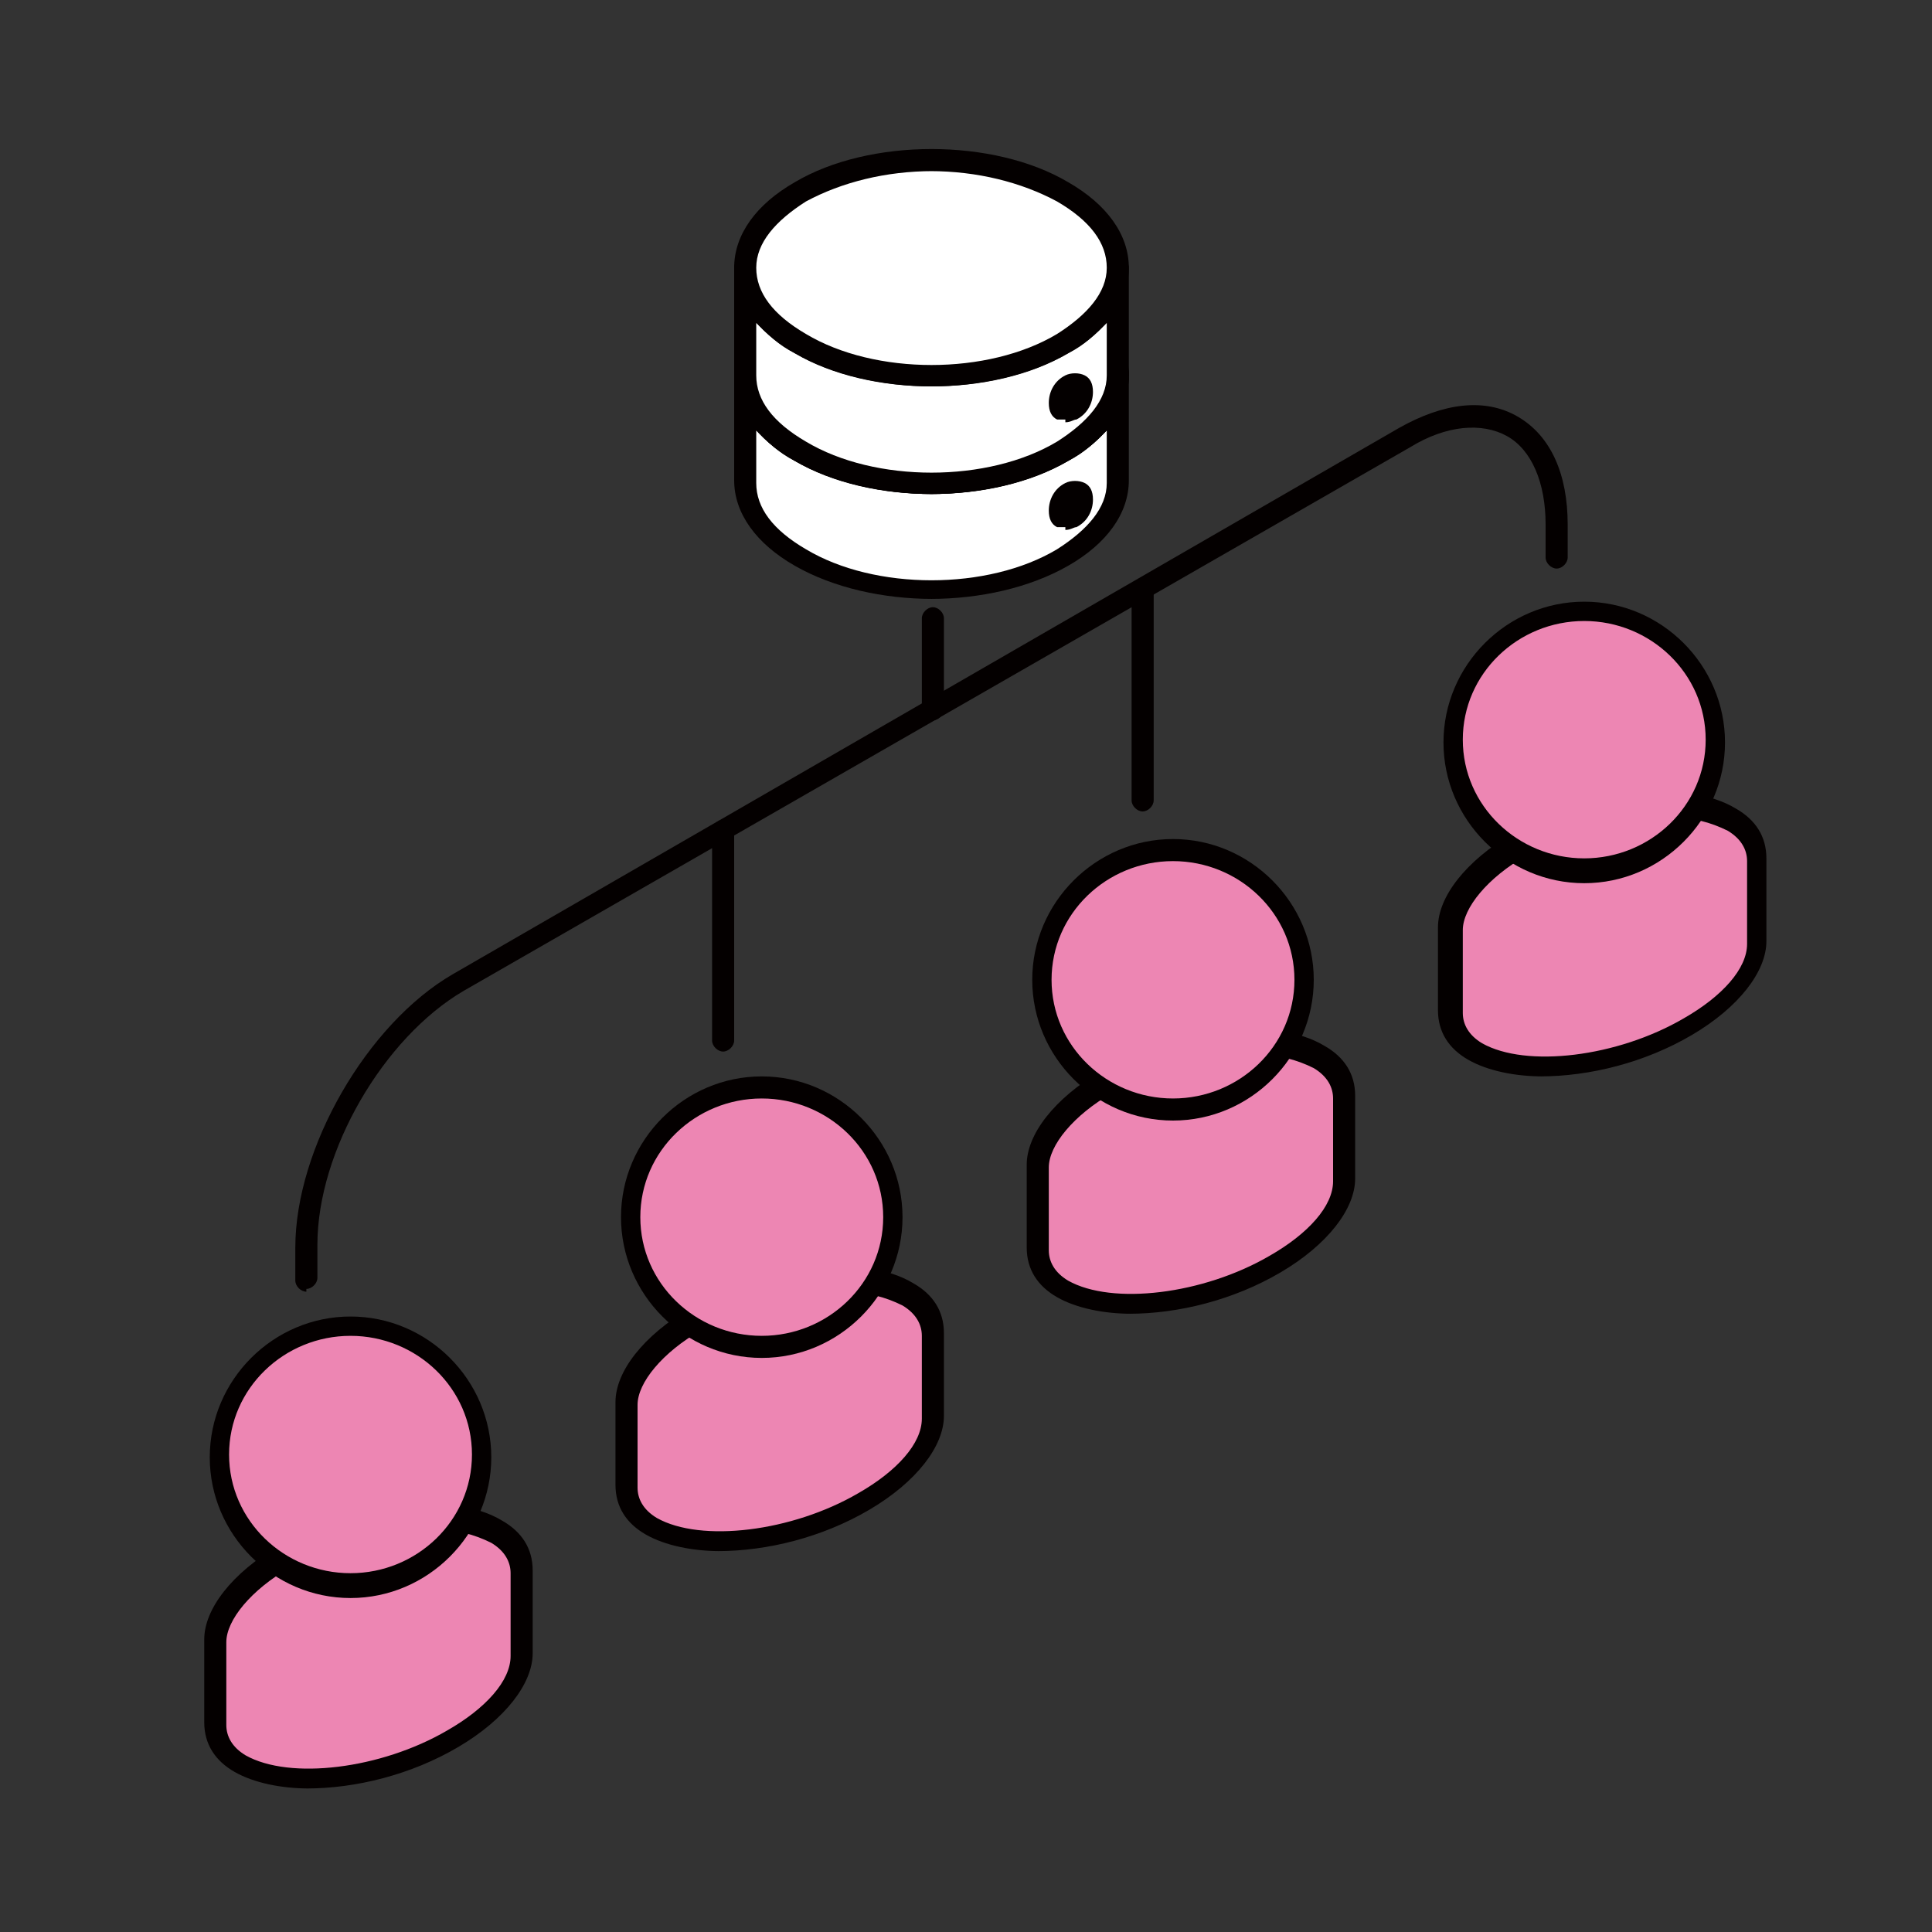
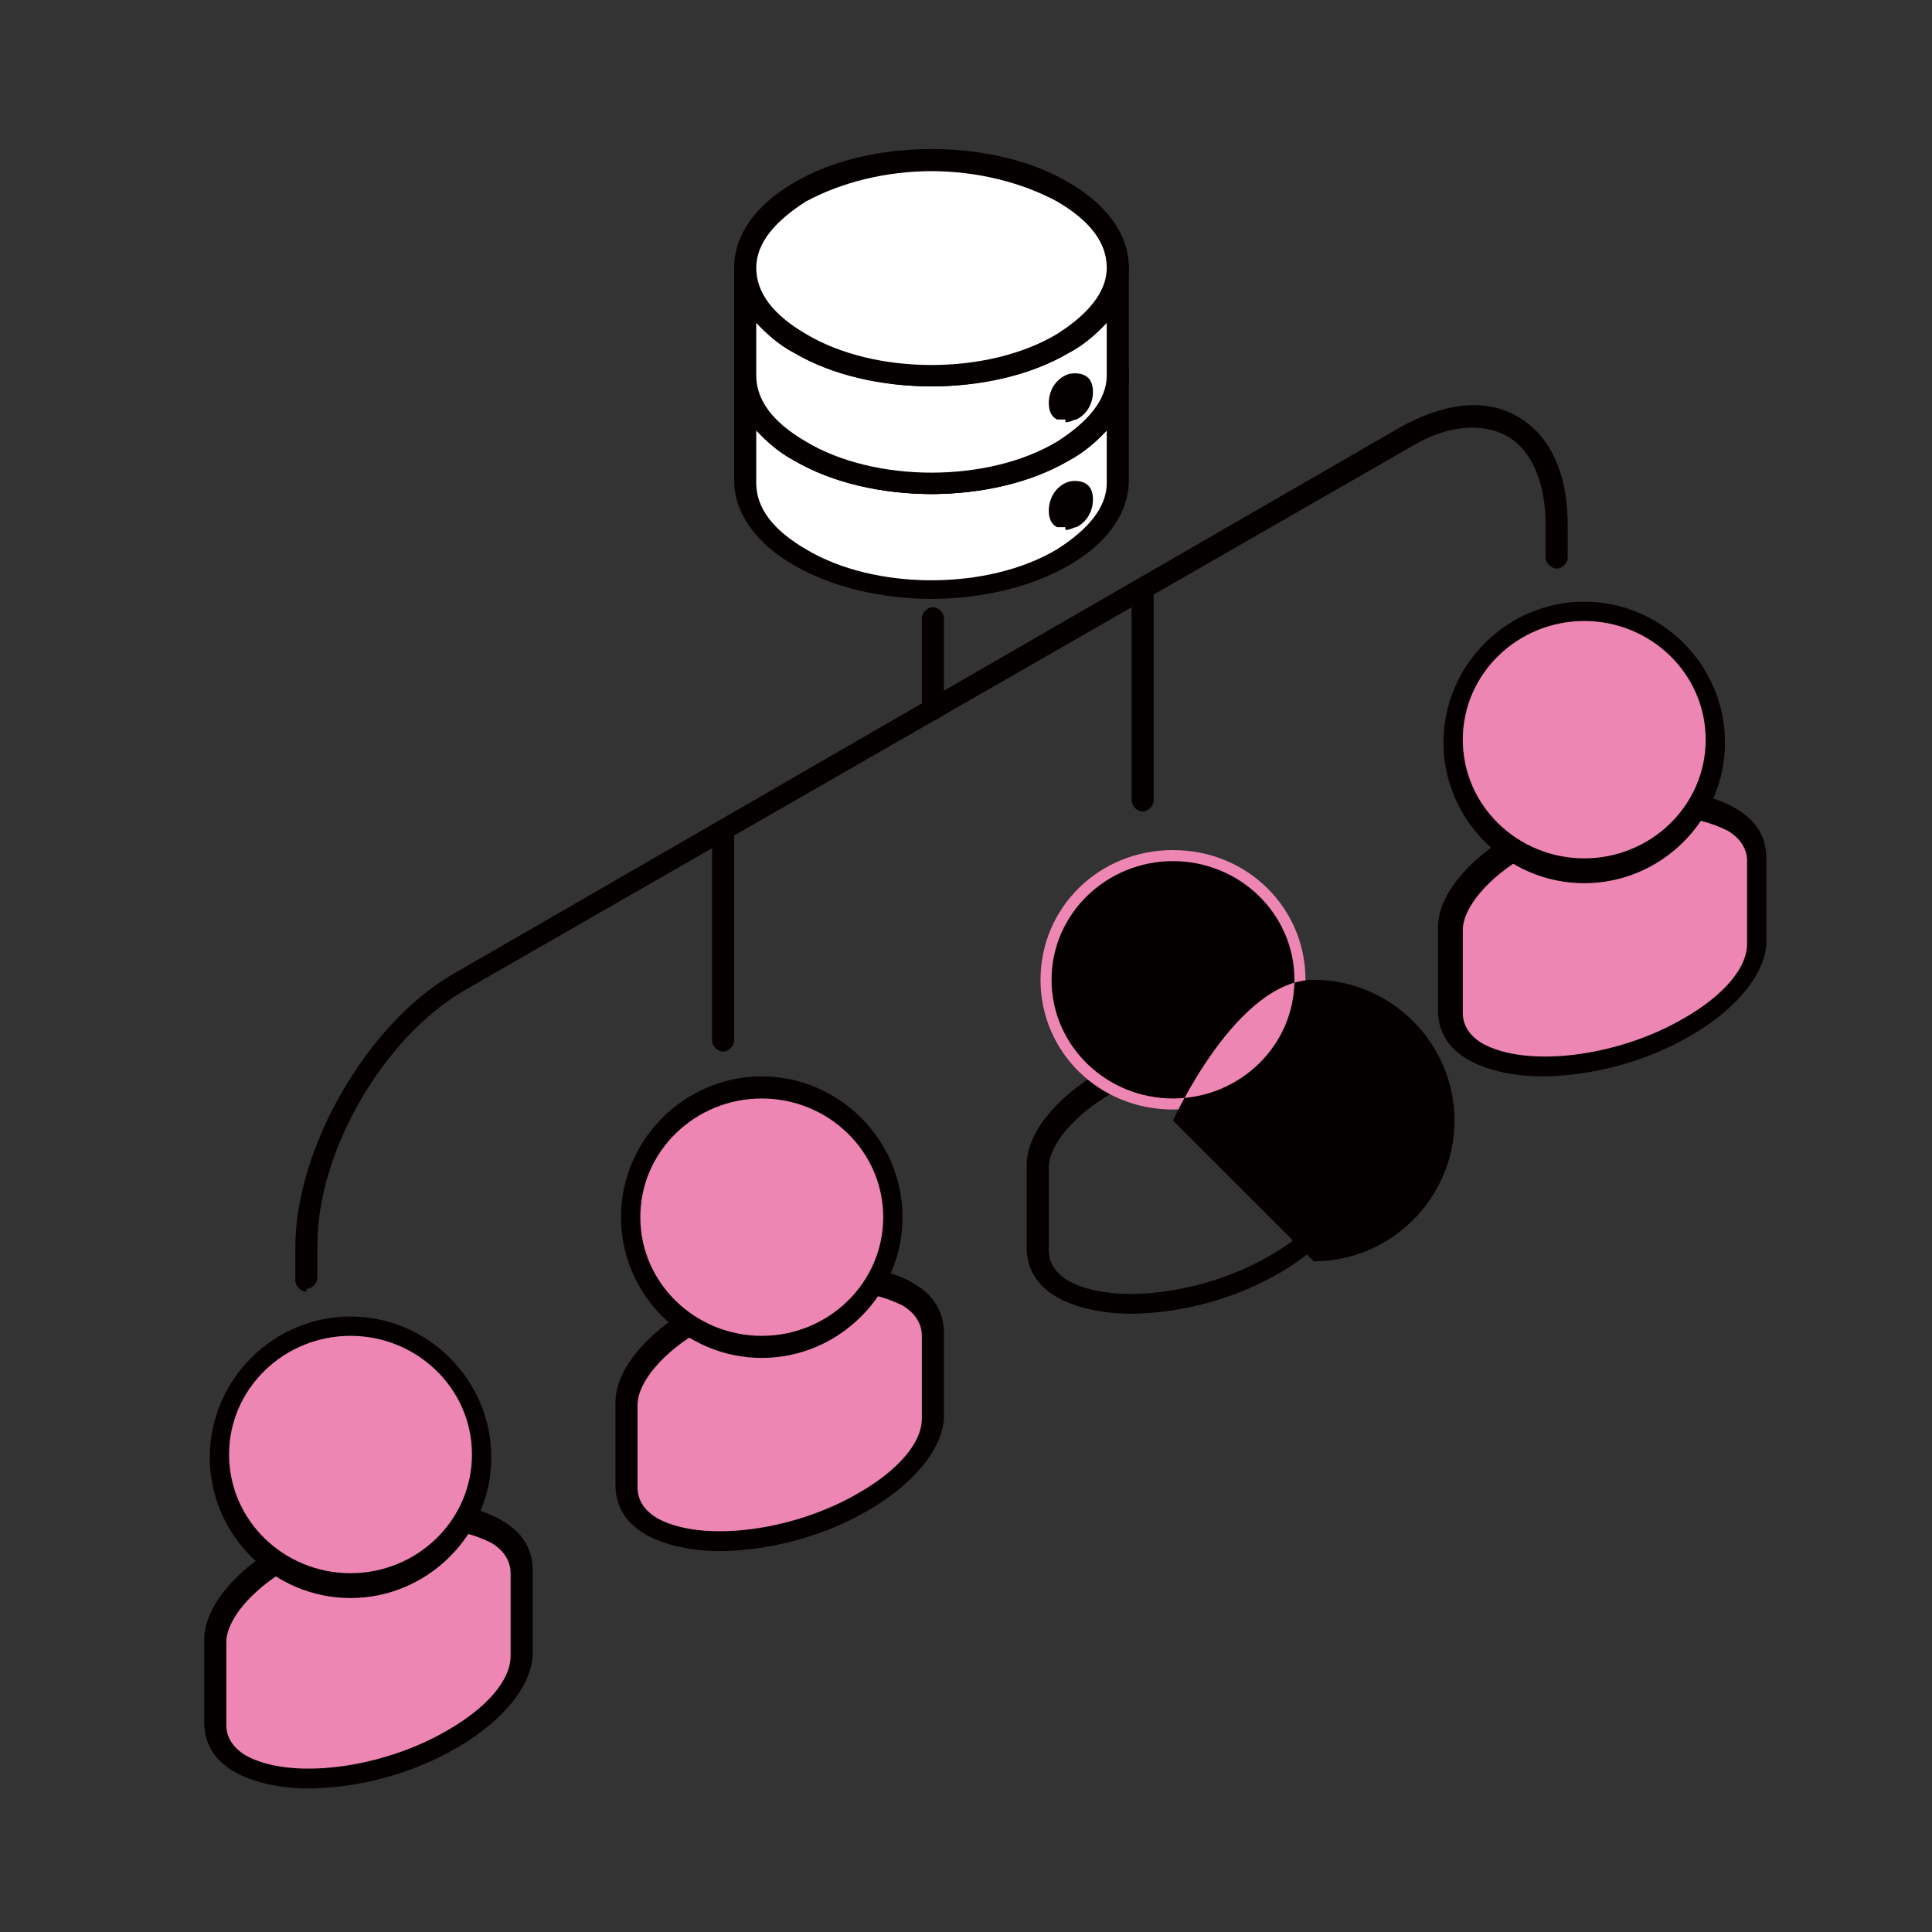
<svg xmlns="http://www.w3.org/2000/svg" id="_レイヤー_1" data-name="レイヤー_1" version="1.1" viewBox="0 0 70 70">
  <rect x="0" y="0" width="70" height="70" fill="#333333" stroke="none" />
  <defs>
    <style>
      .st0 {
        fill: #fff;
      }

      .st1 {
        fill: #ed86b3;
      }

      .st2 {
        fill: #040000;
      }
    </style>
  </defs>
  <path class="st1" d="M32.9,46.9c-1.7-1-5.1-.6-7.7.9-1.6.9-2.5,2.1-2.5,3v3c0,.6.3,1.1.9,1.4,1.7,1,5.1.6,7.7-.9,1.6-.9,2.5-2.1,2.5-3v-3c0-.6-.3-1-.9-1.4" />
  <path class="st2" d="M26.1,56.2c-1,0-2-.2-2.7-.6-.7-.4-1.1-1-1.1-1.8v-3c0-1.1,1-2.4,2.7-3.4,2.7-1.6,6.3-2,8.1-.9.7.4,1.1,1,1.1,1.8v3c0,1.1-1,2.4-2.7,3.4-1.7,1-3.7,1.5-5.5,1.5M30.5,46.8c-1.6,0-3.5.5-5.1,1.4-1.4.8-2.3,1.9-2.3,2.7v3c0,.4.2.8.7,1.1,1.6.9,4.9.5,7.3-.9,1.4-.8,2.3-1.8,2.3-2.7v-3c0-.4-.2-.8-.7-1.1-.6-.3-1.3-.5-2.2-.5" />
  <path class="st1" d="M32.3,44.1c0,2.6-2.1,4.7-4.8,4.7s-4.8-2.1-4.8-4.7,2.1-4.7,4.8-4.7,4.8,2.1,4.8,4.7" />
  <path class="st2" d="M27.6,49.2c-2.8,0-5.1-2.3-5.1-5.1s2.3-5.1,5.1-5.1,5.1,2.3,5.1,5.1-2.3,5.1-5.1,5.1M27.6,39.8c-2.4,0-4.4,1.9-4.4,4.3s2,4.3,4.4,4.3,4.4-1.9,4.4-4.3-2-4.3-4.4-4.3" />
  <path class="st1" d="M18,55.5c-1.7-1-5.1-.6-7.7.9-1.6.9-2.5,2.1-2.5,3v3c0,.6.3,1.1.9,1.4,1.7,1,5.1.6,7.7-.9,1.6-.9,2.5-2.1,2.5-3v-3c0-.6-.3-1.1-.9-1.4" />
  <path class="st2" d="M11.2,64.8c-1,0-2-.2-2.7-.6-.7-.4-1.1-1-1.1-1.8v-3c0-1.1,1-2.4,2.7-3.4,2.7-1.6,6.3-2,8.1-.9.7.4,1.1,1,1.1,1.8v3c0,1.1-1,2.4-2.7,3.4-1.7,1-3.7,1.5-5.5,1.5M15.6,55.4c-1.6,0-3.5.5-5.1,1.4-1.4.8-2.3,1.9-2.3,2.7v3c0,.4.2.8.7,1.1,1.6.9,4.9.5,7.3-.9,1.4-.8,2.3-1.8,2.3-2.7v-3c0-.4-.2-.8-.7-1.1-.6-.3-1.3-.5-2.2-.5" />
  <path class="st1" d="M17.4,52.7c0,2.6-2.1,4.7-4.8,4.7s-4.8-2.1-4.8-4.7,2.1-4.7,4.8-4.7,4.8,2.1,4.8,4.7" />
  <path class="st2" d="M12.7,57.9c-2.8,0-5.1-2.3-5.1-5.1s2.3-5.1,5.1-5.1,5.1,2.3,5.1,5.1-2.3,5.1-5.1,5.1M12.7,48.4c-2.4,0-4.4,1.9-4.4,4.3s2,4.3,4.4,4.3,4.4-1.9,4.4-4.3-2-4.3-4.4-4.3" />
-   <path class="st1" d="M47.9,38.3c-1.7-1-5.1-.6-7.7.9-1.6.9-2.5,2.1-2.5,3v3c0,.6.3,1.1.9,1.4,1.7,1,5.1.6,7.7-.9,1.6-.9,2.5-2.1,2.5-3v-3c0-.6-.3-1.1-.9-1.4" />
  <path class="st2" d="M41,47.6c-1,0-2-.2-2.7-.6-.7-.4-1.1-1-1.1-1.8v-3c0-1.1,1-2.4,2.7-3.4,2.7-1.6,6.3-2,8.1-.9.7.4,1.1,1,1.1,1.8v3c0,1.1-1,2.4-2.7,3.4-1.7,1-3.7,1.5-5.5,1.5M45.4,38.2c-1.6,0-3.5.5-5.1,1.4-1.4.8-2.3,1.9-2.3,2.7v3c0,.4.2.8.7,1.1,1.6.9,4.9.5,7.3-.9,1.4-.8,2.3-1.8,2.3-2.7v-3c0-.4-.2-.8-.7-1.1-.6-.3-1.3-.5-2.2-.5" />
  <path class="st1" d="M47.3,35.5c0,2.6-2.1,4.7-4.8,4.7s-4.8-2.1-4.8-4.7,2.1-4.7,4.8-4.7,4.8,2.1,4.8,4.7" />
-   <path class="st2" d="M42.5,40.6c-2.8,0-5.1-2.3-5.1-5.1s2.3-5.1,5.1-5.1,5.1,2.3,5.1,5.1-2.3,5.1-5.1,5.1M42.5,31.2c-2.4,0-4.4,1.9-4.4,4.3s2,4.3,4.4,4.3,4.4-1.9,4.4-4.3-2-4.3-4.4-4.3" />
+   <path class="st2" d="M42.5,40.6s2.3-5.1,5.1-5.1,5.1,2.3,5.1,5.1-2.3,5.1-5.1,5.1M42.5,31.2c-2.4,0-4.4,1.9-4.4,4.3s2,4.3,4.4,4.3,4.4-1.9,4.4-4.3-2-4.3-4.4-4.3" />
  <path class="st1" d="M62.8,29.7c-1.7-1-5.1-.6-7.7.9-1.6.9-2.5,2.1-2.5,3v3c0,.6.3,1.1.9,1.4,1.7,1,5.1.6,7.7-.9,1.6-.9,2.5-2.1,2.5-3v-3c0-.6-.3-1.1-.9-1.4" />
  <path class="st2" d="M55.9,39c-1,0-2-.2-2.7-.6-.7-.4-1.1-1-1.1-1.8v-3c0-1.1,1-2.4,2.7-3.4,2.7-1.6,6.3-2,8.1-.9.7.4,1.1,1,1.1,1.8v3c0,1.1-1,2.4-2.7,3.4-1.7,1-3.7,1.5-5.5,1.5M60.4,29.6c-1.6,0-3.5.5-5.1,1.4-1.4.8-2.3,1.9-2.3,2.7v3c0,.4.2.8.7,1.1,1.6.9,4.9.5,7.3-.9,1.4-.8,2.3-1.8,2.3-2.7v-3c0-.4-.2-.8-.7-1.1-.6-.3-1.3-.5-2.2-.5" />
  <path class="st1" d="M62.2,26.9c0,2.6-2.1,4.7-4.8,4.7s-4.8-2.1-4.8-4.7,2.1-4.7,4.8-4.7,4.8,2.1,4.8,4.7" />
  <path class="st2" d="M57.4,32c-2.8,0-5.1-2.3-5.1-5.1s2.3-5.1,5.1-5.1,5.1,2.3,5.1,5.1-2.3,5.1-5.1,5.1M57.4,22.5c-2.4,0-4.4,1.9-4.4,4.3s2,4.3,4.4,4.3,4.4-1.9,4.4-4.3-2-4.3-4.4-4.3" />
  <path class="st2" d="M11.1,46.8c-.2,0-.4-.2-.4-.4v-1.2c0-3.6,2.6-8.1,5.7-9.9L50.7,15.5c1.6-.9,3.1-1.1,4.3-.4,1.2.7,1.8,2.1,1.8,3.9v1.2c0,.2-.2.4-.4.4s-.4-.2-.4-.4v-1.2c0-1.5-.5-2.7-1.4-3.2-.9-.5-2.2-.4-3.5.4l-34.3,19.7c-2.9,1.7-5.3,5.8-5.3,9.2v1.2c0,.2-.2.4-.4.4" />
  <path class="st2" d="M26.2,38.1c-.2,0-.4-.2-.4-.4v-7.6c0-.2.2-.4.4-.4s.4.2.4.4v7.6c0,.2-.2.4-.4.4" />
  <path class="st2" d="M33.8,26.1c-.2,0-.4-.2-.4-.4v-3.3c0-.2.2-.4.4-.4s.4.2.4.4v3.3c0,.2-.2.4-.4.4" />
  <path class="st2" d="M41.4,29.4c-.2,0-.4-.2-.4-.4v-7.6c0-.2.2-.4.4-.4s.4.2.4.4v7.6c0,.2-.2.4-.4.4" />
  <path class="st0" d="M27.1,13.6c0,1,.7,2,2,2.7,2.6,1.5,6.9,1.5,9.5,0,1.3-.8,2-1.8,2-2.7v3.9c0,1-.7,2-2,2.7-2.6,1.5-6.9,1.5-9.5,0-1.3-.8-2-1.8-2-2.7v-3.9Z" />
  <path class="st2" d="M33.8,21.7c-1.8,0-3.6-.4-5-1.2-1.4-.8-2.2-1.9-2.2-3.1v-3.9c0-.2.2-.4.4-.4s.4.2.4.4c0,.9.6,1.7,1.8,2.4,2.5,1.4,6.6,1.4,9.1,0,1.1-.7,1.8-1.5,1.8-2.4s.2-.4.4-.4.4.2.4.4v3.9c0,1.2-.8,2.3-2.2,3.1-1.4.8-3.2,1.2-5,1.2M27.4,15.6v1.9c0,.9.6,1.7,1.8,2.4,2.5,1.5,6.6,1.5,9.1,0,1.1-.7,1.8-1.5,1.8-2.4v-1.9c-.4.4-.8.8-1.4,1.1-2.7,1.6-7.2,1.6-9.9,0-.6-.3-1-.7-1.4-1.1" />
  <path class="st0" d="M27.1,13.6c0-1,.7-2,2-2.7,2.6-1.5,6.9-1.5,9.5,0,1.3.8,2,1.8,2,2.7s-.7,2-2,2.7c-2.6,1.5-6.9,1.5-9.5,0-1.3-.8-2-1.8-2-2.7" />
  <path class="st2" d="M33.8,17.9c-1.8,0-3.6-.4-5-1.2-1.4-.8-2.2-1.9-2.2-3.1s.8-2.3,2.2-3.1c2.7-1.6,7.2-1.6,9.9,0,1.4.8,2.2,1.9,2.2,3.1s-.8,2.3-2.2,3.1c-1.4.8-3.2,1.2-5,1.2M33.8,10.1c-1.7,0-3.3.4-4.6,1.1-1.1.7-1.8,1.5-1.8,2.4s.6,1.7,1.8,2.4c2.5,1.5,6.6,1.5,9.1,0,1.1-.7,1.8-1.5,1.8-2.4s-.6-1.7-1.8-2.4c-1.3-.7-2.9-1.1-4.6-1.1" />
  <path class="st0" d="M27.1,9.7c0,1,.7,2,2,2.7,2.6,1.5,6.9,1.5,9.5,0,1.3-.8,2-1.8,2-2.7v3.9c0,1-.7,2-2,2.7-2.6,1.5-6.9,1.5-9.5,0-1.3-.8-2-1.8-2-2.7v-3.9Z" />
  <path class="st2" d="M33.8,17.9c-1.8,0-3.6-.4-5-1.2-1.4-.8-2.2-1.9-2.2-3.1v-3.9c0-.2.2-.4.4-.4s.4.2.4.4c0,.9.6,1.7,1.8,2.4,2.5,1.5,6.6,1.5,9.1,0,1.1-.7,1.8-1.5,1.8-2.4s.2-.4.4-.4.4.2.4.4v3.9c0,1.2-.8,2.3-2.2,3.1-1.4.8-3.2,1.2-5,1.2M27.4,11.7v1.9c0,.9.6,1.7,1.8,2.4,2.5,1.5,6.6,1.5,9.1,0,1.1-.7,1.8-1.5,1.8-2.4v-1.9c-.4.4-.8.8-1.4,1.1-2.7,1.6-7.2,1.6-9.9,0-.6-.3-1-.7-1.4-1.1" />
  <path class="st0" d="M27.1,9.7c0-1,.7-2,2-2.7,2.6-1.5,6.9-1.5,9.5,0,1.3.8,2,1.8,2,2.7s-.7,2-2,2.7c-2.6,1.5-6.9,1.5-9.5,0-1.3-.8-2-1.8-2-2.7" />
  <path class="st2" d="M33.8,14c-1.8,0-3.6-.4-5-1.2-1.4-.8-2.2-1.9-2.2-3.1s.8-2.3,2.2-3.1c2.7-1.6,7.2-1.6,9.9,0,1.4.8,2.2,1.9,2.2,3.1s-.8,2.3-2.2,3.1c-1.4.8-3.2,1.2-5,1.2M33.8,6.2c-1.7,0-3.3.4-4.6,1.1-1.1.7-1.8,1.5-1.8,2.4s.6,1.7,1.8,2.4c2.5,1.5,6.6,1.5,9.1,0,1.1-.7,1.8-1.5,1.8-2.4s-.6-1.7-1.8-2.4c-1.3-.7-2.9-1.1-4.6-1.1" />
  <path class="st0" d="M39.1,14.1c0-.2-.2-.3-.4-.2-.2.1-.4.4-.4.6s.2.3.4.2c.2-.1.4-.4.4-.6" />
  <path class="st2" d="M38.6,15.2c-.1,0-.2,0-.3,0-.2-.1-.3-.3-.3-.6,0-.4.2-.8.6-1,.2-.1.5-.1.7,0,.2.1.3.3.3.6,0,.4-.2.8-.6,1-.1,0-.2.1-.4.1" />
  <path class="st0" d="M39.1,18c0-.2-.2-.3-.4-.2-.2.1-.4.4-.4.6s.2.3.4.2c.2-.1.4-.4.4-.6" />
  <path class="st2" d="M38.6,19.1c-.1,0-.2,0-.3,0-.2-.1-.3-.3-.3-.6,0-.4.2-.8.6-1,.2-.1.5-.1.7,0,.2.1.3.3.3.6,0,.4-.2.8-.6,1-.1,0-.2.1-.4.1" />
</svg>